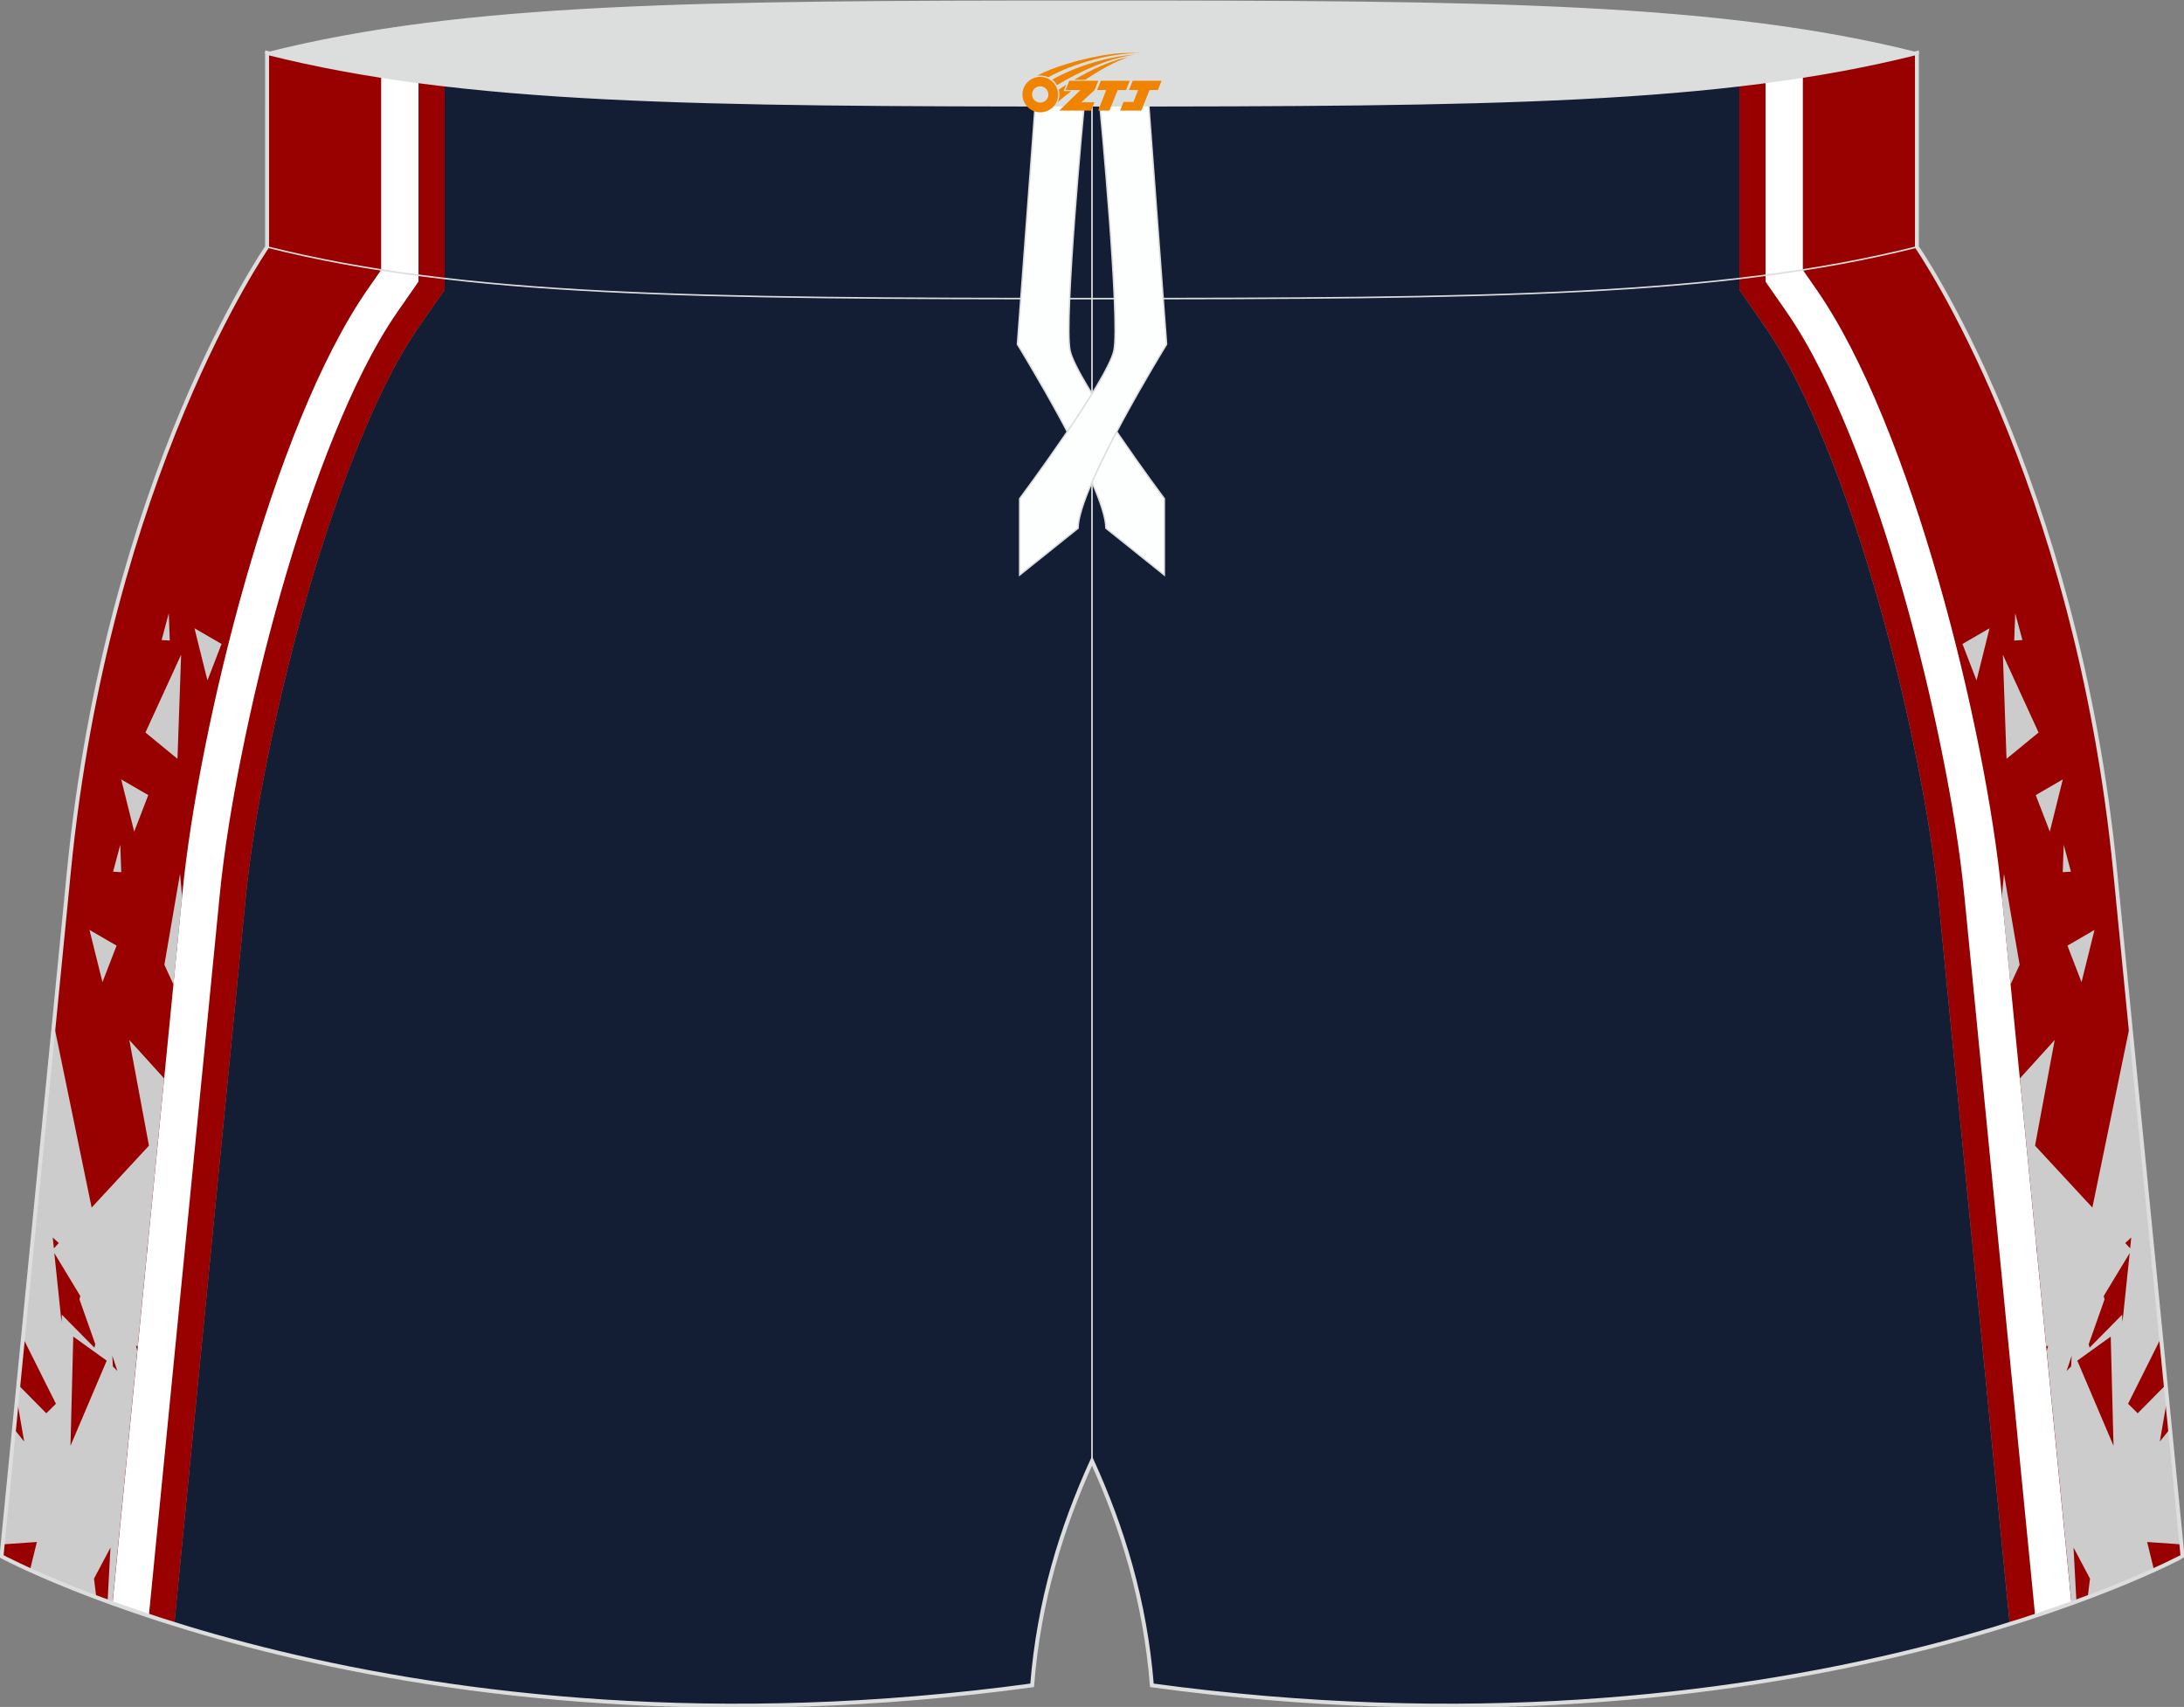
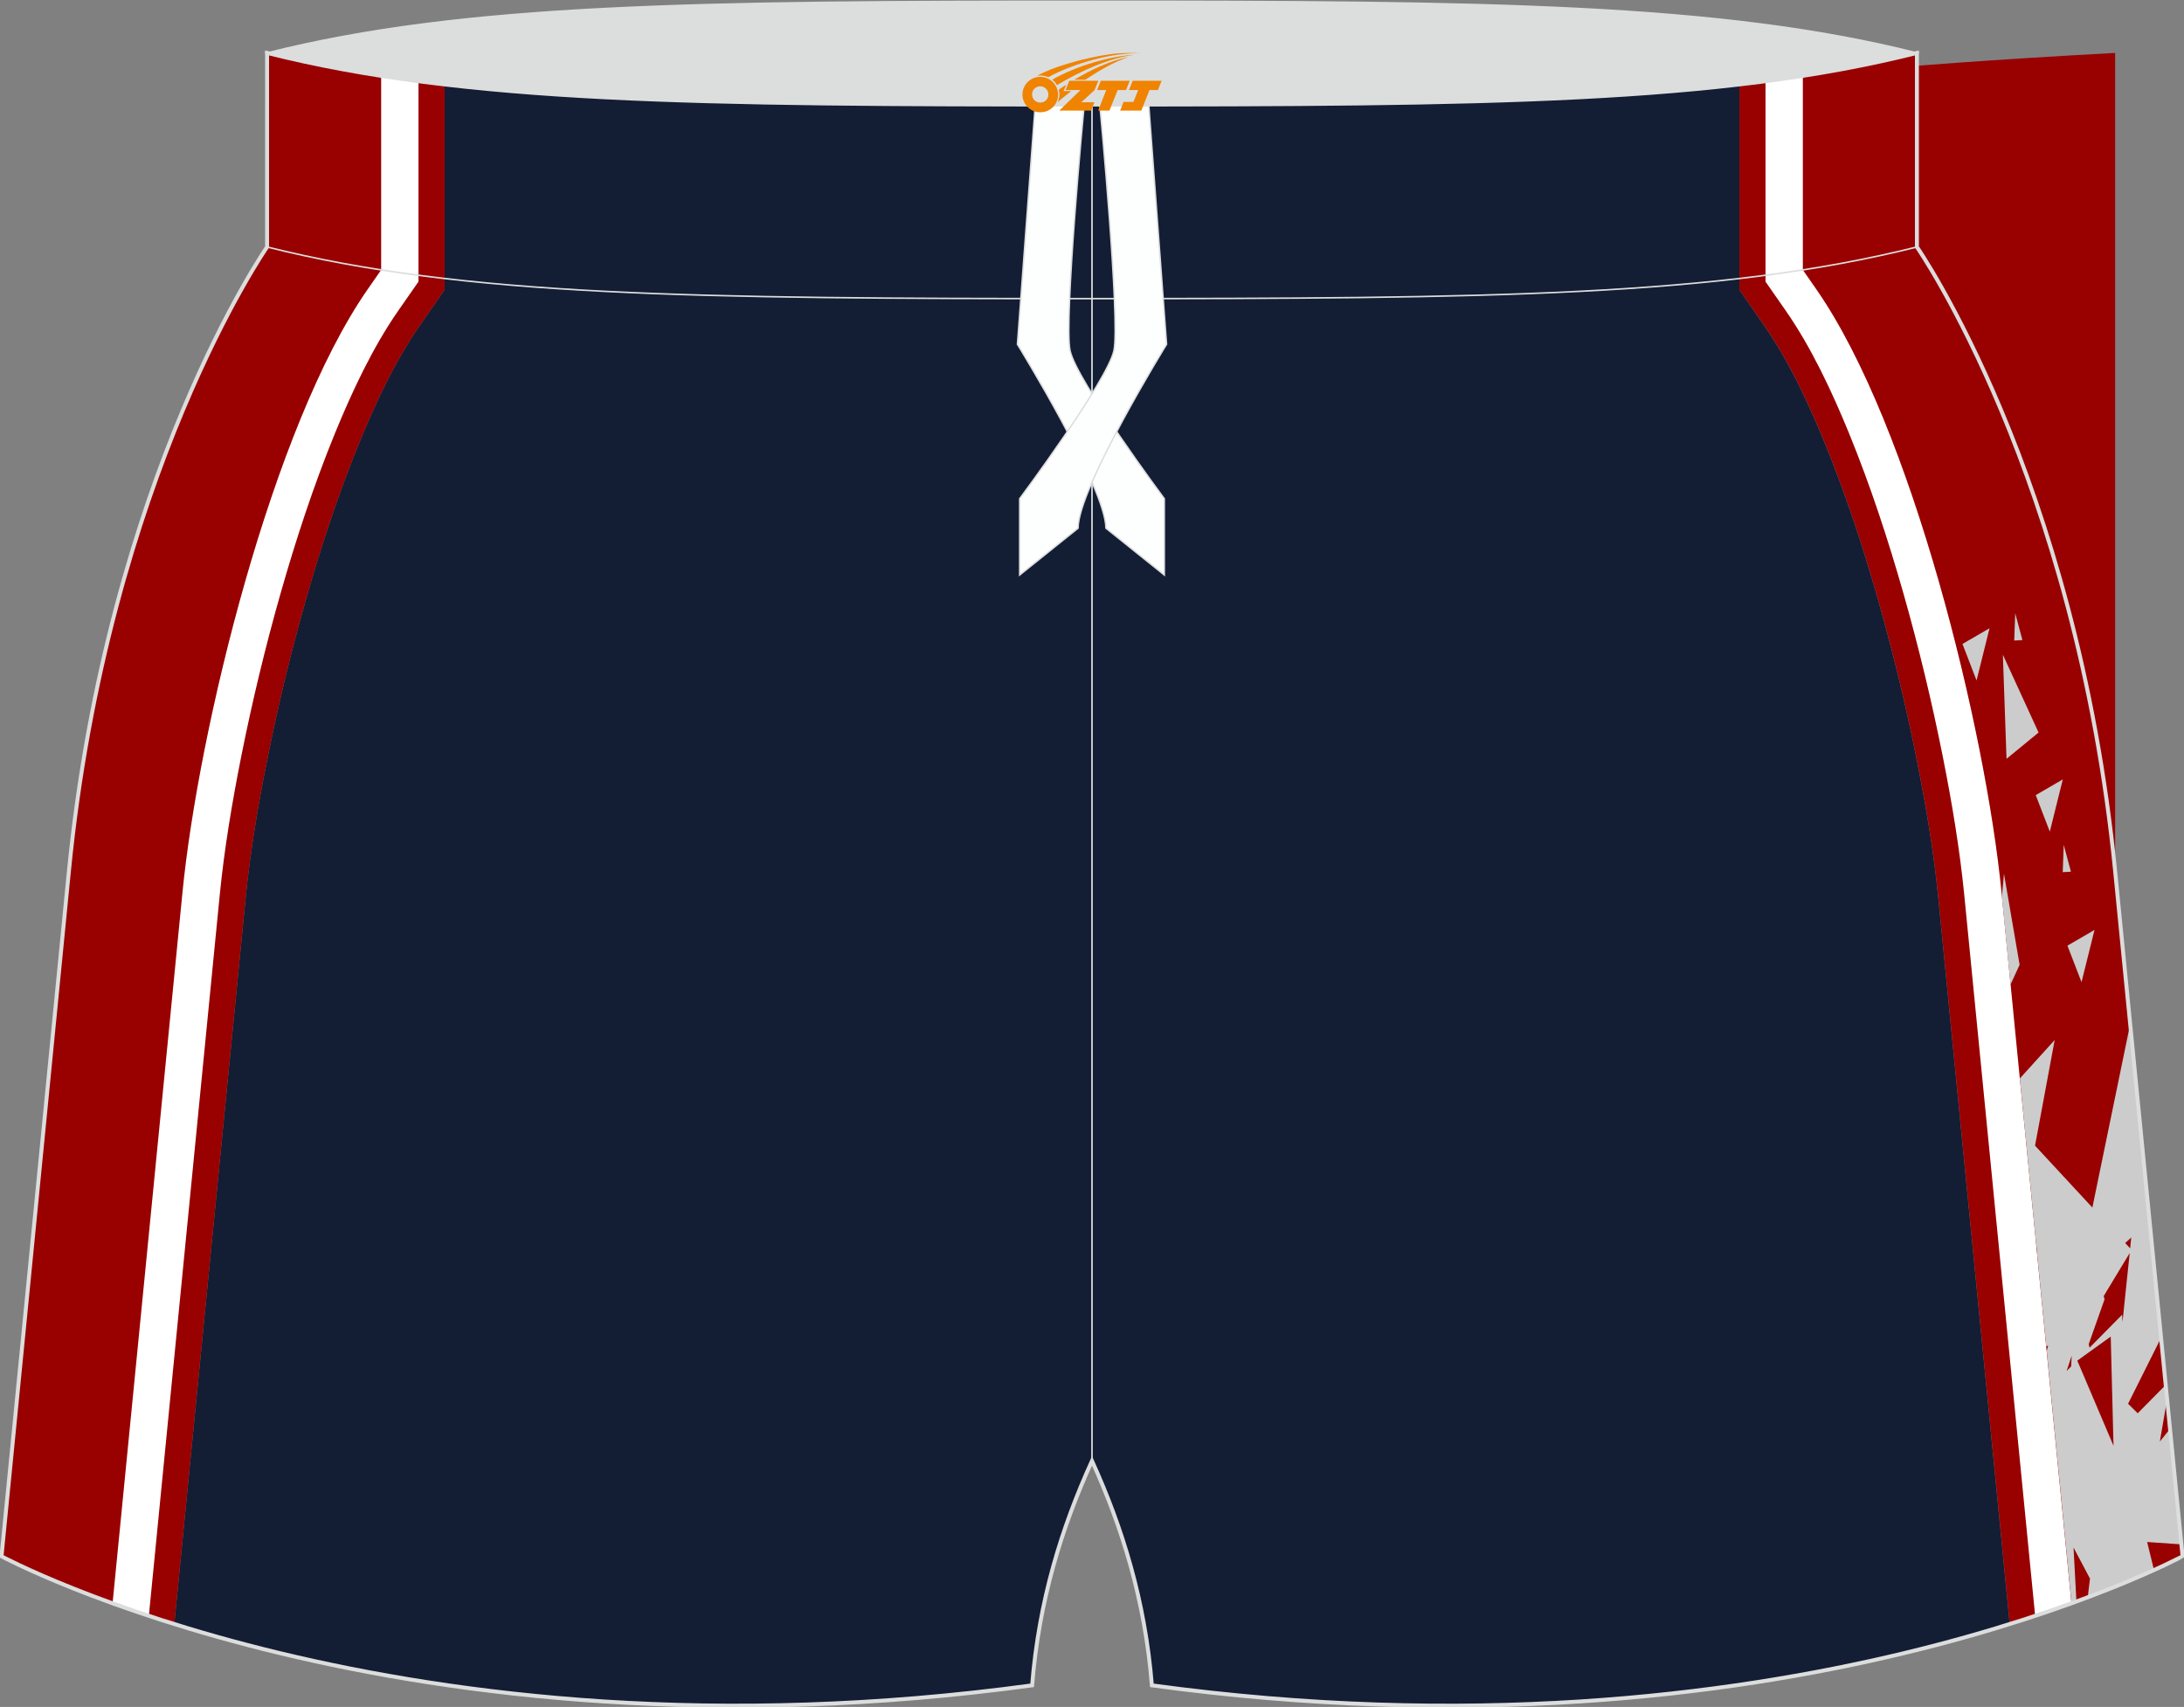
<svg xmlns="http://www.w3.org/2000/svg" version="1.1" id="图层_1" x="0px" y="0px" width="376.8px" height="294.5px" viewBox="0 0 376.8 294.5" enable-background="new 0 0 376.8 294.5" xml:space="preserve">
  <rect x="0" y="0" width="376.8" height="294.5" fill="#808080" stroke="none" />
  <g>
    <path fill="#131D34" d="M346.73,280.2l-12.32-125.24c-0.78-7.89-2.1-15.74-3.65-23.51c-1.86-9.38-4.11-18.68-6.72-27.87   c-2.61-9.17-5.59-18.26-9.2-27.08c-2.85-6.96-6.18-14.16-10.49-20.35L300.09,50V14.57c-28.11,3.27-62.53,3.46-111.69,3.46   s-83.58-0.19-111.69-3.46V50l-4.27,6.13c-4.31,6.19-7.64,13.39-10.49,20.35c-3.61,8.82-6.59,17.91-9.2,27.08   c-2.62,9.19-4.86,18.5-6.72,27.87c-1.55,7.77-2.87,15.62-3.65,23.51L30.07,280.2c30.09,9.38,81.56,19.62,148,10.57   c1.17-14.58,5.07-27.16,10.33-38.73c5.26,11.57,9.16,24.14,10.33,38.73C265.17,299.82,316.64,289.58,346.73,280.2z" />
    <path fill="#990000" d="M76.71,14.57V50l-4.27,6.13c-4.31,6.19-7.64,13.39-10.49,20.35c-3.61,8.82-6.59,17.91-9.2,27.08   c-2.62,9.19-4.86,18.5-6.72,27.87c-1.55,7.77-2.87,15.62-3.65,23.51L30.07,280.2c-19.31-6.02-29.81-11.69-29.81-11.69L11.88,150.4   c6.71-68.28,34.2-107.79,34.2-107.79V9.13C55.66,11.53,65.7,13.29,76.71,14.57z" />
    <path fill="#FFFFFF" d="M72.2,14.01v34.58l-3.46,4.97c-4.46,6.4-8.01,14.02-10.96,21.22c-3.66,8.96-6.71,18.25-9.36,27.55   s-4.92,18.74-6.81,28.23c-1.57,7.89-2.92,15.94-3.71,23.95L25.68,278.79c-16.5-5.47-25.42-10.28-25.42-10.28L11.88,150.4   c6.71-68.28,34.2-107.79,34.2-107.79V9.13C54.34,11.2,62.94,12.79,72.2,14.01z" />
    <path fill="#990000" d="M65.76,13.09v33.48l-2.31,3.32c-16.54,23.77-29.21,76.07-31.96,104L19.42,276.62   c-12.49-4.51-19.16-8.11-19.16-8.11L11.88,150.4c6.71-68.28,34.2-107.79,34.2-107.79V9.13C52.39,10.71,58.91,12.01,65.76,13.09z" />
-     <path fill="#CCCCCC" d="M9.29,176.71l6.52,31.63l9.89-10.68l-3.39-18.23l6.01,6.63l-2.79,28.34l-0.22,1.6h0.06l-1.61,16.32   l-0.31-0.18l0.23,0.94l-4.28,43.55l-0.84-0.3l0.5-9.33l-2.84,5.36l0.4,3.25c-4.88-1.84-8.72-3.47-11.45-4.71l1.19-4.86l-5.92,0.41   l1.96-19.94l1.77,2.19l-1.27-7.36l0.24-2.42l4.85,4.91l1.66-1.64l-5.71-11.42L9.29,176.71L9.29,176.71z M18.41,234.75   c-1.92-1.39-3.85-2.77-5.77-4.15c-0.16,6.28-0.32,12.56-0.48,18.84C14.24,244.54,16.33,239.64,18.41,234.75L18.41,234.75z    M9.37,216.19l1.24,11.89l0.07-1.25l5.61,5.68l0.15-0.6l-2.73-7.73l0.14-0.58L9.37,216.19L9.37,216.19z M10.14,214.46L9.1,213.5   l0.2,1.88L10.14,214.46L10.14,214.46z M31.06,150.74c-0.9,5.24-1.8,10.47-2.7,15.71l1.57,3.42l1.49-15.16L31.06,150.74   L31.06,150.74z M25.09,126.38c1.84,1.51,3.69,3.03,5.53,4.54c0.21-5.99,0.42-11.98,0.63-17.97   C29.19,117.43,27.14,121.9,25.09,126.38L25.09,126.38z M19.38,233.9l0.09,1.84l0.78,0.79L19.38,233.9L19.38,233.9z M33.55,108.39   c0.75,3,1.49,6.01,2.24,9.01c0.81-2.1,1.62-4.2,2.43-6.3C36.66,110.2,35.11,109.3,33.55,108.39L33.55,108.39z M27.88,110.43   c0.47,0.03,0.94,0.05,1.41,0.08c-0.06-1.57-0.11-3.15-0.17-4.72C28.71,107.34,28.3,108.88,27.88,110.43L27.88,110.43z    M20.91,134.47c0.75,3,1.49,6.01,2.24,9.01c0.81-2.1,1.62-4.2,2.43-6.3C24.01,136.27,22.46,135.37,20.91,134.47L20.91,134.47z    M15.44,160.44c0.75,3,1.49,6.01,2.24,9.01c0.81-2.1,1.62-4.2,2.43-6.3C18.55,162.24,16.99,161.34,15.44,160.44L15.44,160.44z    M19.51,150.39c0.47,0.03,0.94,0.05,1.41,0.08c-0.06-1.57-0.11-3.15-0.17-4.72C20.34,147.29,19.93,148.84,19.51,150.39z" />
    <line fill="none" stroke="#DCDDDD" stroke-width="0.268" stroke-miterlimit="22.926" x1="188.4" y1="252.05" x2="188.4" y2="18.04" />
-     <path fill="#990000" d="M300.09,14.57V50l4.27,6.13c4.31,6.19,7.64,13.39,10.49,20.35c3.61,8.82,6.59,17.91,9.2,27.08   c2.62,9.19,4.86,18.5,6.72,27.87c1.55,7.77,2.87,15.62,3.65,23.51l12.32,125.24c19.31-6.02,29.81-11.69,29.81-11.69L364.92,150.4   c-6.72-68.28-34.21-107.78-34.21-107.78V9.13C321.14,11.53,311.1,13.29,300.09,14.57z" />
+     <path fill="#990000" d="M300.09,14.57V50l4.27,6.13c4.31,6.19,7.64,13.39,10.49,20.35c3.61,8.82,6.59,17.91,9.2,27.08   c2.62,9.19,4.86,18.5,6.72,27.87c1.55,7.77,2.87,15.62,3.65,23.51l12.32,125.24c19.31-6.02,29.81-11.69,29.81-11.69L364.92,150.4   V9.13C321.14,11.53,311.1,13.29,300.09,14.57z" />
    <path fill="#FFFFFF" d="M304.6,14.01v34.58l3.46,4.97c4.46,6.4,8.01,14.02,10.96,21.22c3.66,8.96,6.71,18.25,9.36,27.55   s4.92,18.74,6.81,28.23c1.57,7.89,2.92,15.94,3.71,23.95l12.22,124.27c16.5-5.47,25.42-10.28,25.42-10.28l-11.62-118.1   c-6.72-68.28-34.21-107.78-34.21-107.78V9.13C322.46,11.2,313.86,12.79,304.6,14.01z" />
    <path fill="#990000" d="M311.04,13.09v33.48l2.31,3.32c16.54,23.77,29.21,76.07,31.96,104l12.07,122.74   c12.49-4.51,19.16-8.11,19.16-8.11L364.92,150.4c-6.72-68.28-34.21-107.78-34.21-107.78V9.13   C324.41,10.71,317.89,12.01,311.04,13.09z" />
    <path fill="#CCCCCC" d="M367.51,176.71l-6.52,31.63l-9.89-10.68l3.39-18.23l-6.01,6.63l2.79,28.34l0.22,1.6h-0.06l1.61,16.32   l0.31-0.18l-0.23,0.94l4.28,43.55l0.84-0.3l-0.5-9.33l2.84,5.36l-0.4,3.25c4.88-1.84,8.72-3.47,11.45-4.71l-1.19-4.86l5.92,0.41   l-1.96-19.94l-1.77,2.19l1.27-7.36l-0.24-2.42l-4.85,4.91l-1.66-1.64l5.71-11.42L367.51,176.71L367.51,176.71z M358.39,234.75   c1.92-1.39,3.85-2.77,5.77-4.15c0.16,6.28,0.32,12.56,0.48,18.84C362.56,244.54,360.47,239.64,358.39,234.75L358.39,234.75z    M367.43,216.19l-1.24,11.89l-0.07-1.25l-5.61,5.68l-0.15-0.6l2.73-7.73l-0.14-0.58L367.43,216.19L367.43,216.19z M366.66,214.46   l1.04-0.96l-0.19,1.88L366.66,214.46L366.66,214.46z M345.74,150.74c0.9,5.24,1.8,10.47,2.7,15.71l-1.57,3.42l-1.49-15.16   L345.74,150.74L345.74,150.74z M351.71,126.38c-1.84,1.51-3.69,3.03-5.53,4.54c-0.21-5.99-0.42-11.98-0.63-17.97   C347.61,117.43,349.66,121.9,351.71,126.38L351.71,126.38z M357.42,233.9l-0.09,1.84l-0.78,0.79L357.42,233.9L357.42,233.9z    M343.25,108.39c-0.75,3-1.49,6.01-2.24,9.01c-0.81-2.1-1.62-4.2-2.43-6.3C340.14,110.2,341.69,109.3,343.25,108.39L343.25,108.39z    M348.92,110.43c-0.47,0.03-0.94,0.05-1.41,0.08c0.06-1.57,0.11-3.15,0.17-4.72C348.09,107.34,348.5,108.88,348.92,110.43   L348.92,110.43z M355.89,134.47c-0.75,3-1.49,6.01-2.24,9.01c-0.81-2.1-1.62-4.2-2.43-6.3   C352.78,136.27,354.34,135.37,355.89,134.47L355.89,134.47z M361.36,160.44c-0.75,3-1.49,6.01-2.24,9.01   c-0.81-2.1-1.62-4.2-2.43-6.3C358.25,162.24,359.81,161.34,361.36,160.44L361.36,160.44z M357.29,150.39   c-0.47,0.03-0.94,0.05-1.41,0.08c0.06-1.57,0.11-3.15,0.17-4.72C356.46,147.29,356.87,148.84,357.29,150.39z" />
    <path fill="#DCDDDD" stroke="#DCDDDD" stroke-width="0.268" stroke-miterlimit="22.926" d="M46.08,9.13   c34.02-8.54,73.9-8.91,142.32-8.91s108.29,0.37,142.32,8.91c-34.02,8.54-73.9,8.91-142.32,8.91S80.11,17.67,46.08,9.13z" />
    <path fill="none" stroke="#DCDDDD" stroke-width="0.268" stroke-miterlimit="22.926" d="M330.72,9.13v33.48   c-34.02,8.54-73.9,8.91-142.32,8.91S80.11,51.15,46.08,42.61V9.13c34.02,8.54,73.9,8.91,142.32,8.91S296.69,17.67,330.72,9.13z" />
    <g>
      <path fill="#FDFFFF" stroke="#DCDDDD" stroke-width="0.251" stroke-miterlimit="22.926" d="M187.06,18.04h-8.45l-3.08,41.36    c0,0,15.27,24.75,15.27,31.73l10.08,8.08V86.04c0,0-15.16-20.36-16.26-25.55C183.52,55.35,187,18.64,187.06,18.04z" />
      <path fill="#FDFFFF" stroke="#DCDDDD" stroke-width="0.251" stroke-miterlimit="22.926" d="M189.74,18.04h8.45l3.08,41.36    c0,0-15.27,24.75-15.27,31.73l-10.08,8.08V86.04c0,0,15.16-20.36,16.26-25.55C193.28,55.35,189.8,18.64,189.74,18.04z" />
    </g>
    <path fill="none" stroke="#DCDDDD" stroke-width="0.681" stroke-miterlimit="22.926" d="M198.73,290.77   c-1.17-14.58-5.07-27.16-10.33-38.73c-5.26,11.57-9.16,24.14-10.33,38.73C69,305.62,0.26,268.51,0.26,268.51L11.88,150.4   c6.71-68.28,34.2-107.79,34.2-107.79V9.13c34.02,8.54,73.9,8.91,142.32,8.91s108.29-0.37,142.32-8.91v33.48   c0,0,27.49,39.51,34.21,107.78l11.62,118.11C376.54,268.51,307.8,305.62,198.73,290.77z" />
  </g>
  <g id="图层_x0020_1">
    <path fill="#F08300" d="M176.58,17.34c0.416,1.136,1.472,1.984,2.752,2.032c0.144,0,0.304,0,0.448-0.016h0.016   c0.016,0,0.064,0,0.128-0.016c0.032,0,0.048-0.016,0.08-0.016c0.064-0.016,0.144-0.032,0.224-0.048c0.016,0,0.016,0,0.032,0   c0.192-0.048,0.4-0.112,0.576-0.208c0.192-0.096,0.4-0.224,0.608-0.384c0.672-0.56,1.104-1.408,1.104-2.352   c0-0.224-0.032-0.448-0.08-0.672l0,0C182.42,15.46,182.37,15.29,182.29,15.11C181.82,14.02,180.74,13.26,179.47,13.26C177.78,13.26,176.4,14.63,176.4,16.33C176.4,16.68,176.46,17.02,176.58,17.34L176.58,17.34L176.58,17.34z M180.88,16.36L180.88,16.36C180.85,17.14,180.19,17.74,179.41,17.7C178.62,17.67,178.03,17.02,178.06,16.23c0.032-0.784,0.688-1.376,1.472-1.344   C180.3,14.92,180.91,15.59,180.88,16.36L180.88,16.36z" />
    <polygon fill="#F08300" points="194.91,13.94 ,194.27,15.53 ,192.83,15.53 ,191.41,19.08 ,189.46,19.08 ,190.86,15.53 ,189.28,15.53    ,189.92,13.94" />
    <path fill="#F08300" d="M196.88,9.21c-1.008-0.096-3.024-0.144-5.056,0.112c-2.416,0.304-5.152,0.912-7.616,1.664   C182.16,11.59,180.29,12.31,178.94,13.08C179.14,13.05,179.33,13.03,179.52,13.03c0.48,0,0.944,0.112,1.36,0.288   C184.98,11,192.18,8.95,196.88,9.21L196.88,9.21L196.88,9.21z" />
    <path fill="#F08300" d="M182.35,14.68c4-2.368,8.88-4.672,13.488-5.248c-4.608,0.288-10.224,2-14.288,4.304   C181.87,13.99,182.14,14.31,182.35,14.68C182.35,14.68,182.35,14.68,182.35,14.68z" />
    <polygon fill="#F08300" points="200.4,13.94 ,199.78,15.53 ,198.32,15.53 ,196.91,19.08 ,196.45,19.08 ,194.94,19.08 ,193.25,19.08    ,193.84,17.58 ,195.55,17.58 ,196.37,15.53 ,194.78,15.53 ,195.42,13.94" />
    <polygon fill="#F08300" points="189.49,13.94 ,188.85,15.53 ,186.56,17.64 ,188.82,17.64 ,188.24,19.08 ,182.75,19.08 ,186.42,15.53    ,183.84,15.53 ,184.48,13.94" />
    <path fill="#F08300" d="M194.77,9.8c-3.376,0.752-6.464,2.192-9.424,3.952h1.888C189.66,12.18,192,10.75,194.77,9.8z    M183.97,14.62C183.34,15,183.28,15.05,182.67,15.46c0.064,0.256,0.112,0.544,0.112,0.816c0,0.496-0.112,0.976-0.32,1.392   c0.176-0.16,0.32-0.304,0.432-0.4c0.272-0.24,0.768-0.64,1.6-1.296l0.32-0.256H183.49l0,0L183.97,14.62L183.97,14.62L183.97,14.62z" />
  </g>
</svg>